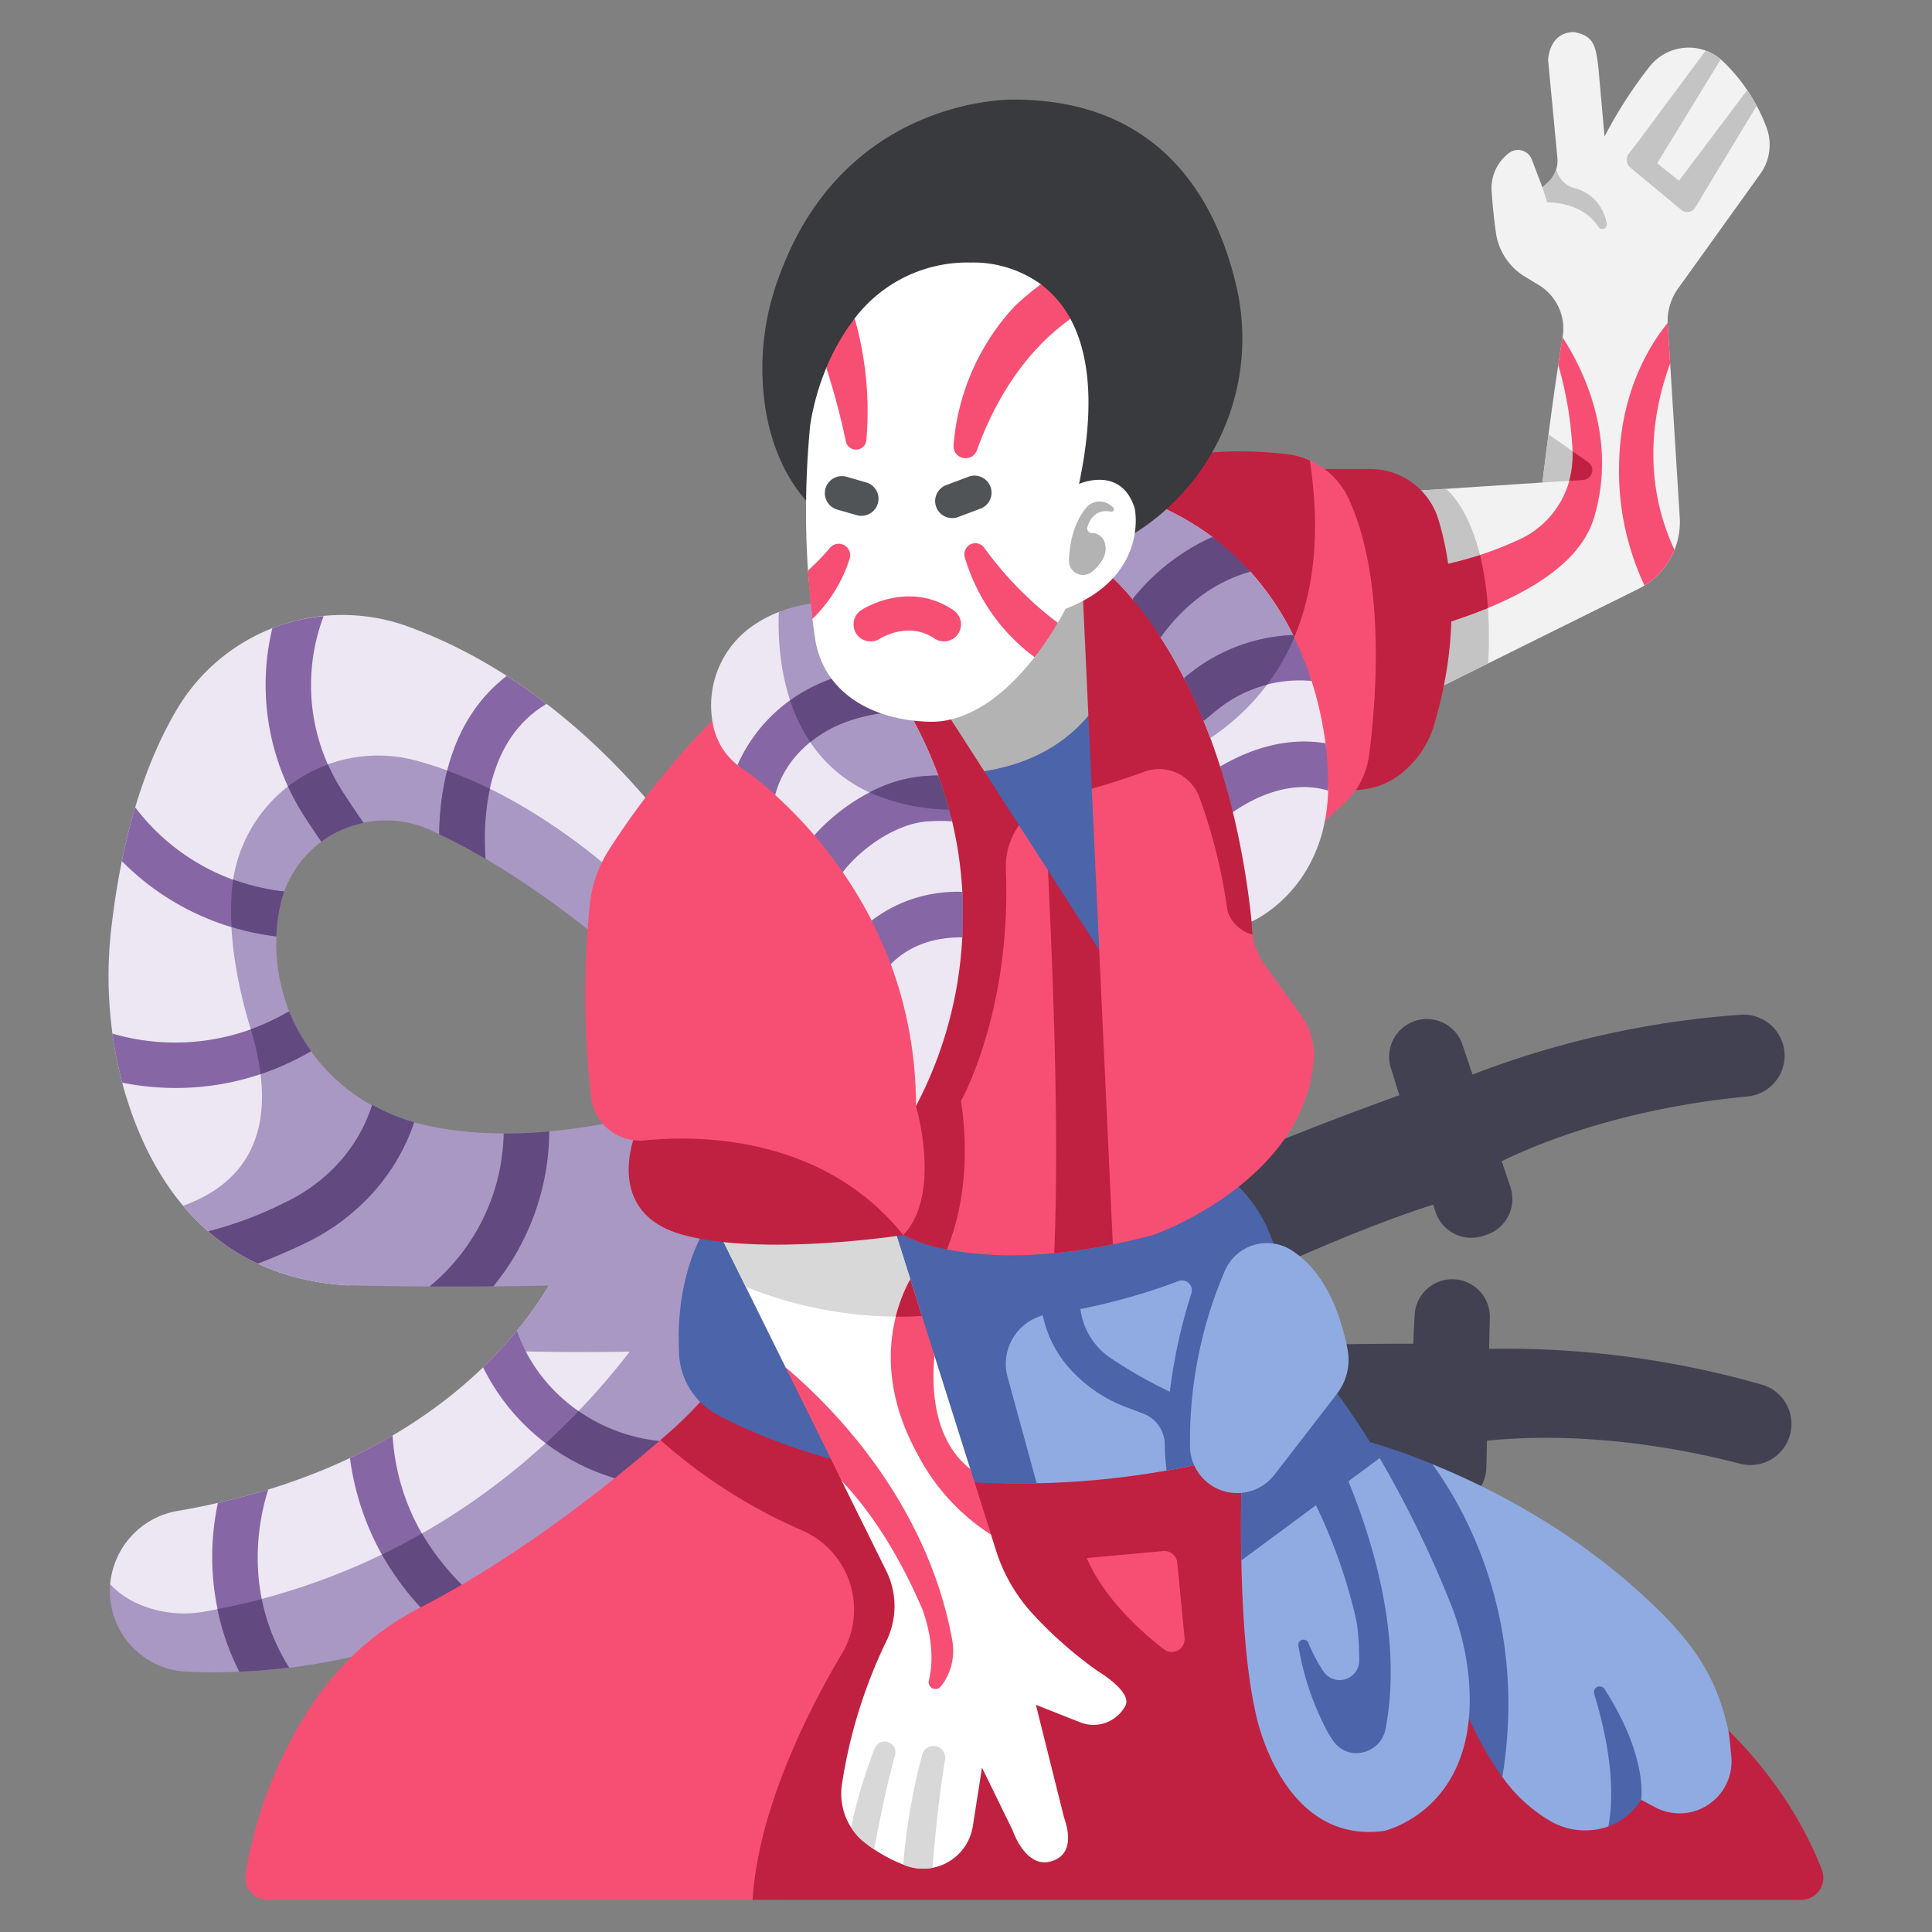
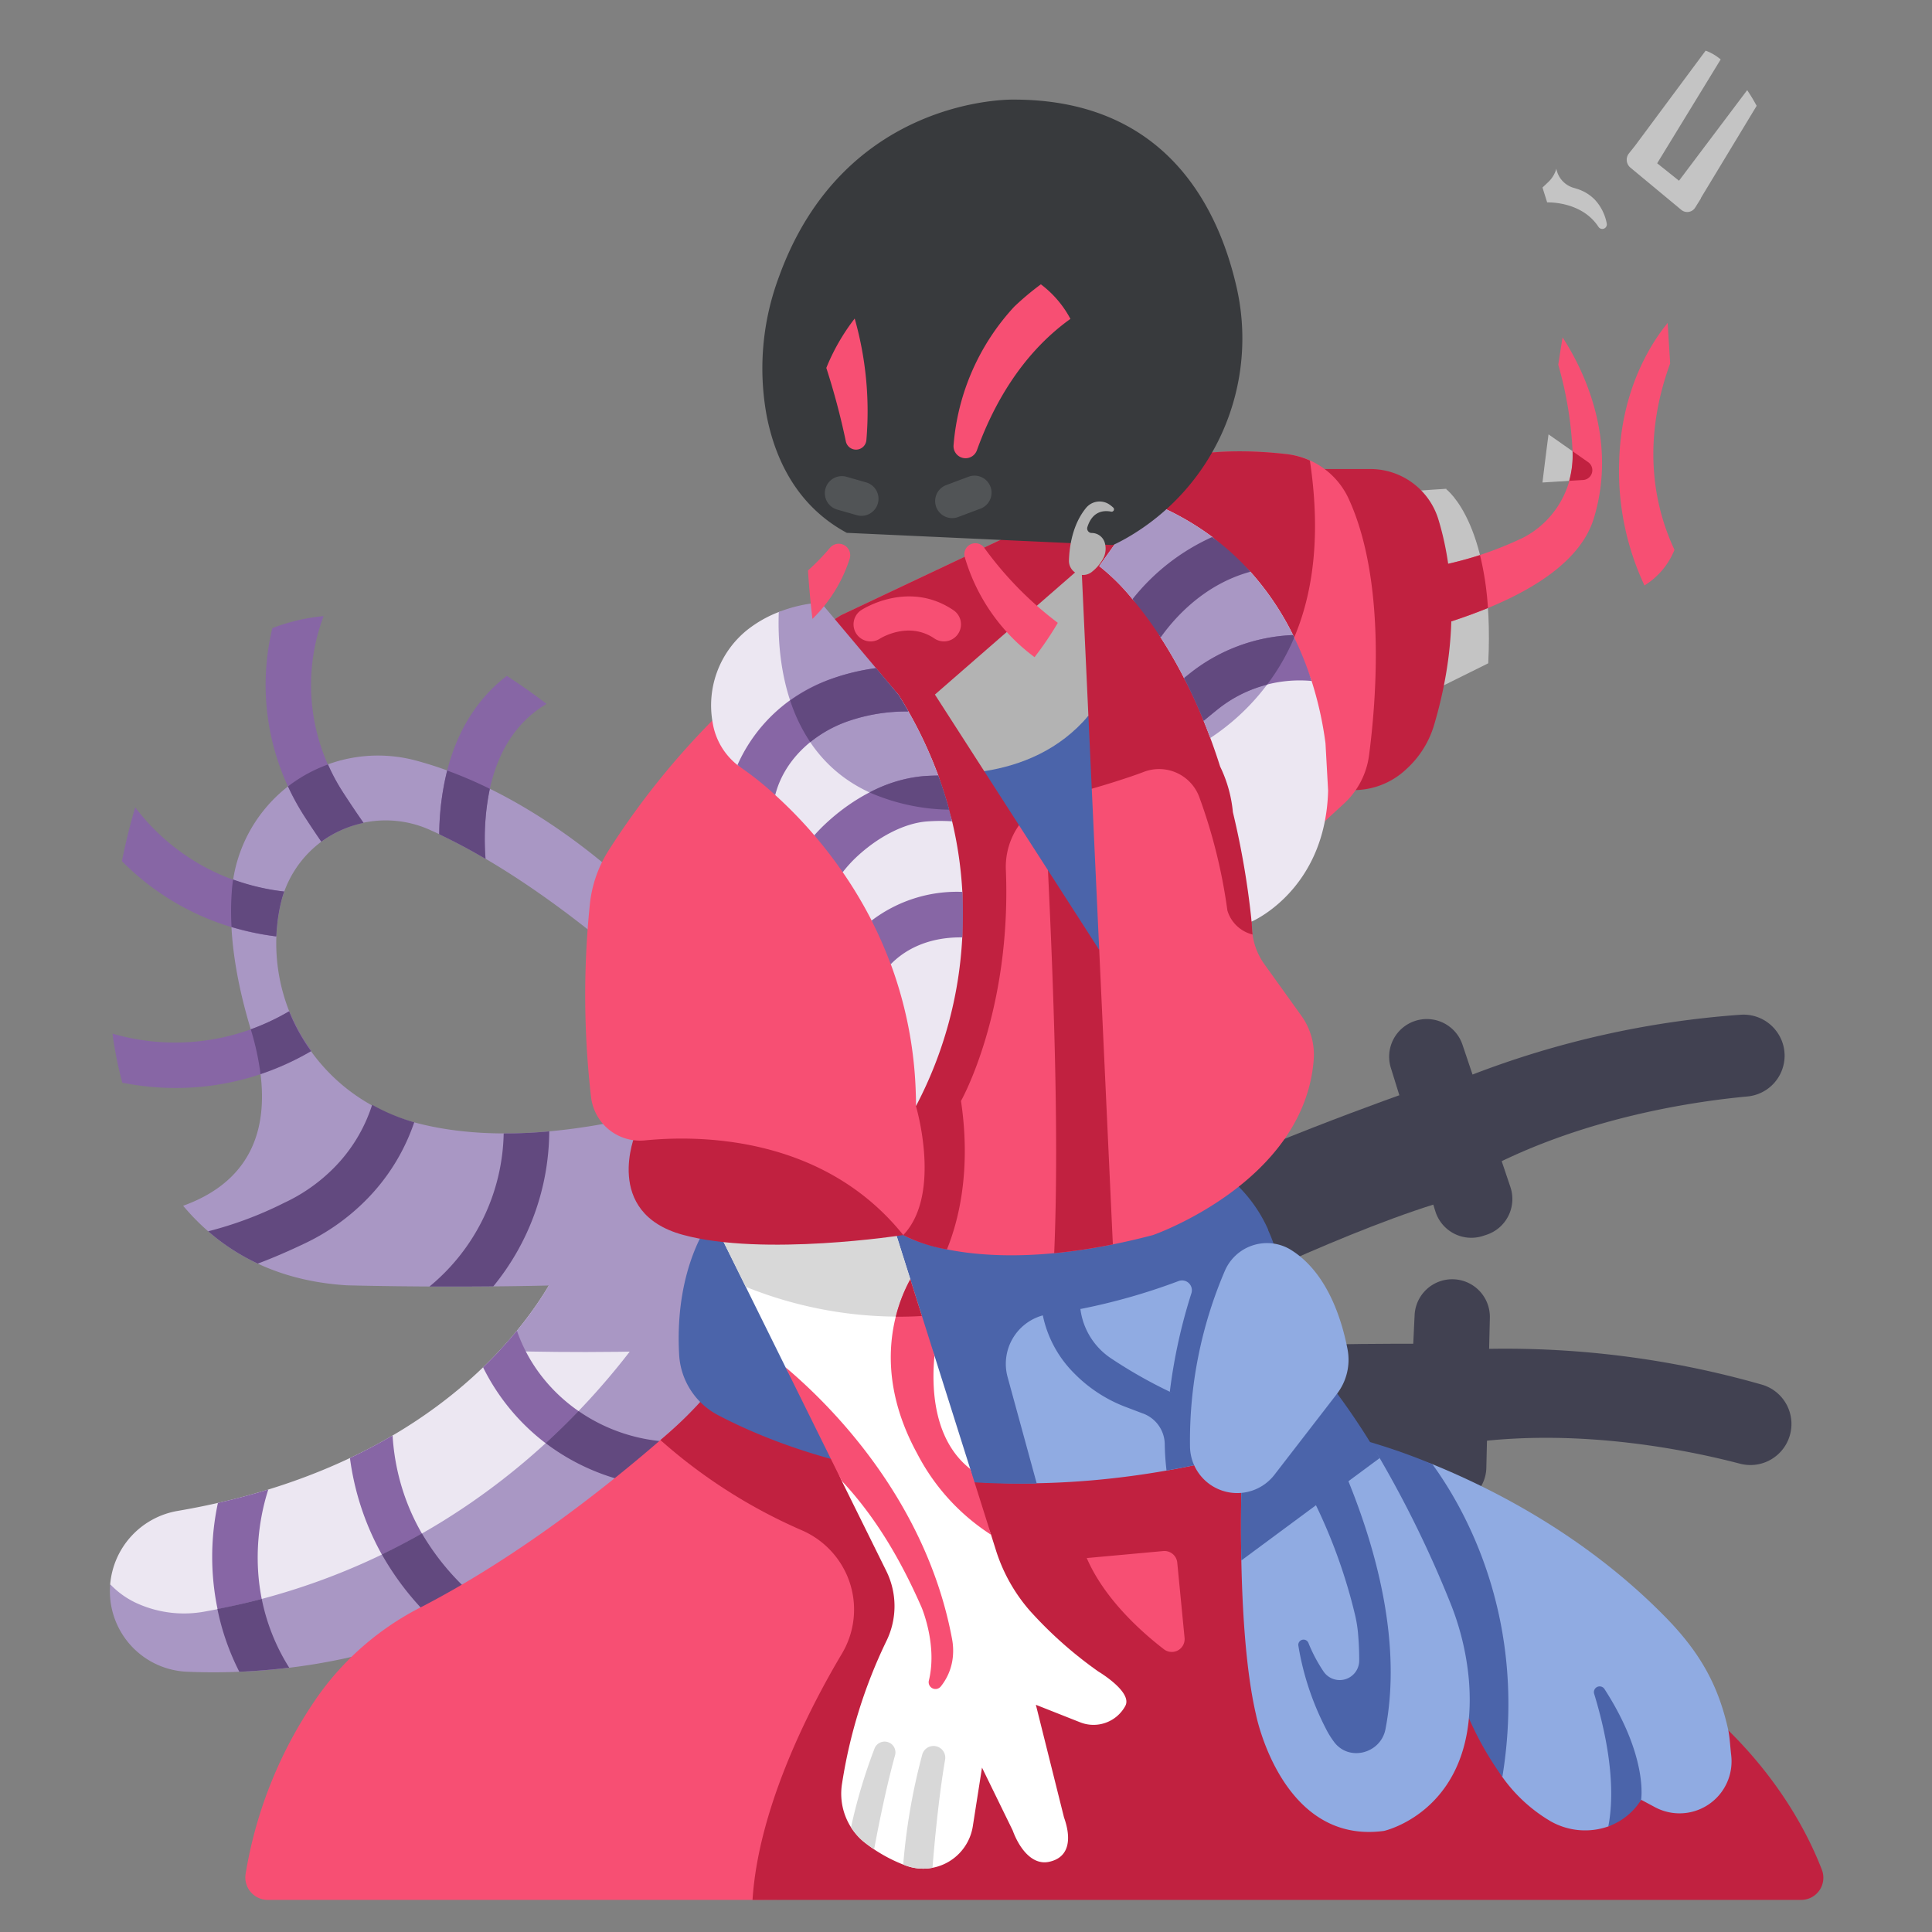
<svg xmlns="http://www.w3.org/2000/svg" width="800px" height="800px" viewBox="0 0 340 340" id="icons">
  <rect x="0" y="0" width="340" height="340" fill="#808080" stroke="none" />
  <title />
  <path d="M99.314,220.912S85.83,256.551,31.328,265.884A14.342,14.342,0,0,0,19.39,278.812s3.771,13.3,11.433,13.63c21.381.91,71-1.845,97.34-54.771l2.057-16.759Z" style="fill:#ece7f2" />
  <path d="M87.881,237.711c4.6.151,22.606.621,40.341-.522l2-16.277H99.314S96.413,228.568,87.881,237.711Z" style="fill:#a997c4" />
  <path d="M85.013,240.624A37.886,37.886,0,0,0,112.68,261.2q3.009-3.48,5.856-7.444h0c-12.371-.28-23.4-8.013-27.449-19.243-.039-.108-.069-.224-.107-.332A75.312,75.312,0,0,1,85.013,240.624Z" style="fill:#8766a5" />
  <path d="M69.086,252.623c-2.335,1.37-4.829,2.7-7.5,3.966a47.659,47.659,0,0,0,16.181,29.933c2.66-1.1,5.335-2.355,8.007-3.773C72.991,272.963,69.606,261.085,69.086,252.623Z" style="fill:#8766a5" />
  <path d="M47.217,262.128q-4.218,1.3-8.865,2.359A45.212,45.212,0,0,0,42.114,294.2c2.738-.112,5.684-.336,8.785-.711C42.573,280.222,45.667,266.879,47.217,262.128Z" style="fill:#8766a5" />
  <path d="M36.158,283.585a20.079,20.079,0,0,1-11.938-1.377,15,15,0,0,1-4.816-3.4c-.018.223-.044.444-.052.67,0,.134-.008.269-.011.4A14.172,14.172,0,0,0,33,294.2c21.381.91,68.822-3.6,95.161-56.524l2.057-16.759h-8.474C116.547,231.044,91.671,273.6,36.158,283.585Z" style="fill:#a997c4" />
  <path d="M46.063,281.383c-2.522.67-5.133,1.251-7.8,1.778A43.223,43.223,0,0,0,42.114,294.2h0c.63-.026,1.274-.059,1.926-.1l.286-.017q1.005-.062,2.04-.143h.011q2.2-.175,4.521-.454A35.825,35.825,0,0,1,46.063,281.383Z" style="fill:#62497f" />
  <path d="M74.25,269.853q-3.39,1.93-7.046,3.7a49.667,49.667,0,0,0,10.559,12.965q.992-.412,1.986-.851l.019-.009q3-1.325,6-2.913h0A43.728,43.728,0,0,1,74.25,269.853Z" style="fill:#62497f" />
  <path d="M118.532,253.753a30.58,30.58,0,0,1-16.725-5.437c-1.8,1.876-3.728,3.767-5.786,5.652A38.487,38.487,0,0,0,112.68,261.2h0q.745-.862,1.482-1.755l.015-.018q2.226-2.7,4.359-5.671Z" style="fill:#62497f" />
-   <path d="M245.6,86.605l25.847-1.692S273.1,70.9,275,59.287a8.978,8.978,0,0,0-4.221-9.142L268.384,48.7a10.8,10.8,0,0,1-5.121-7.721c-.278-1.937-.56-4.4-.764-7.352a7.725,7.725,0,0,1,3.139-6.754,2.6,2.6,0,0,1,3.937,1.2L271.451,33l1.025-.967a5.153,5.153,0,0,0,1.6-4.236l-1.642-17.29c.246-2.786,1.74-4.856,4.537-4.856h0c2.909.468,3.591,1.926,3.975,3.9a29.245,29.245,0,0,1,.4,2.978l1.024,11.5a78.641,78.641,0,0,1,7.98-12.375,8.746,8.746,0,0,1,12.933-.789,31.436,31.436,0,0,1,7.6,11.574,8.769,8.769,0,0,1-1.1,8.166L295.317,50.765a9.825,9.825,0,0,0-1.823,6.339l2.112,33.946a13.135,13.135,0,0,1-7.277,12.586l-38.7,19.185Z" style="fill:#f2f2f2" />
  <path d="M254.518,86.1l.029-.085-8.943.586,4.021,36.216,12.28-6.087C263.136,92.445,254.518,86.1,254.518,86.1Z" style="fill:#c4c4c4" />
  <path d="M279.489,81.332l-6.974-4.894c-.651,4.964-1.064,8.475-1.064,8.475l7.152-.443A1.727,1.727,0,0,0,279.489,81.332Z" style="fill:#c4c4c4" />
-   <path d="M115.539,196.935,106.36,199.1c-13.667,2.464-25.539,1.929-33.462,0-16.788-4.086-28.262-21.446-25.215-38.454.1-.563.487-2.287.613-2.819,2.746-11.613,16.4-17.725,27.285-12.837,12.554,5.637,25.3,14.382,35.6,23.256a52.142,52.142,0,0,1,7.385-21.551c-3.863-5.366-20.454-26.7-46.325-36.278a33.849,33.849,0,0,0-40.769,13.849c-5.067,8.344-9.609,20.453-11.752,37.99a74.087,74.087,0,0,0,2.141,29.58c4.284,14.8,14.565,32.872,39.239,34.365,0,0,16.539-.66,35.084-1.07,14.851-.329,30.071-1.434,40.4-3.554C136.581,221.574,123.193,212.3,115.539,196.935Z" style="fill:#ece7f2" />
  <path d="M49.429,158.874A18.982,18.982,0,0,1,75.777,146.1c12.554,5.637,25.124,14.987,35.419,23.861a68.852,68.852,0,0,1,2.421-11.557l-.193.106s-17.588-18.546-40.079-24.625A25.8,25.8,0,0,0,40.839,156.3c-.59,6.476.2,14.621,3.291,24.845,5.706,18.86-1.772,27.4-11.9,31.051,6.256,7.449,15.421,13.192,28.869,14,0,0,53.117,1.482,76.345-3.287,0,0-14.583-11.272-22.237-26.632l-9.076,1.523c-14.6,2.632-25.525,1.868-33.625-.393a32.614,32.614,0,0,1-23.684-35.1A31.122,31.122,0,0,1,49.429,158.874Z" style="fill:#a997c4" />
  <path d="M261.8,237.377a164.345,164.345,0,0,1,48.326,6.315,7.206,7.206,0,0,1,4.632,9.563h0a7.22,7.22,0,0,1-8.552,4.329c-9.218-2.41-27.588-6.136-46.529-3.825Z" style="fill:#414151" />
  <path d="M251.337,236.493s-34.482-.4-49.293,2.459l.5,19.918s30.891-3.52,49.065-2.02Z" style="fill:#414151" />
  <path d="M255.622,225.128h0a6.624,6.624,0,0,1,6.568,6.779l-.619,26.423a6.624,6.624,0,0,1-6.842,6.466l-.631-.021a6.626,6.626,0,0,1-6.4-6.934l1.25-26.4A6.625,6.625,0,0,1,255.622,225.128Z" style="fill:#414151" />
  <path d="M258.752,189.253a163.36,163.36,0,0,1,47.608-10.677,7.232,7.232,0,0,1,7.7,7.4h0a7.219,7.219,0,0,1-6.561,6.986c-9.487.881-28.026,3.645-45.042,12.281Z" style="fill:#414151" />
  <path d="M248.733,191.861s-32.547,11.393-45.495,19.13l7.264,18.553s27.836-13.849,45.431-18.64Z" style="fill:#414151" />
  <path d="M248.884,179.716h0a6.625,6.625,0,0,1,8.487,4.131l8.434,25.048a6.625,6.625,0,0,1-4.226,8.413l-.6.195a6.624,6.624,0,0,1-8.38-4.335l-7.833-25.243A6.624,6.624,0,0,1,248.884,179.716Z" style="fill:#414151" />
  <path d="M129.376,241.233s-25.505,26.2-55.277,41.6a49.915,49.915,0,0,0-18,15.443,76.123,76.123,0,0,0-12.873,31.475,3.953,3.953,0,0,0,3.892,4.6h85.313l181.638-2.089c2.742,0,3.251-2.128,2.266-4.687-2.913-7.569-6.07-20.4-23.46-32.339L216.9,249.427Z" style="fill:#f74f73" />
  <path d="M292.872,295.235,216.9,249.427l-88.687-8.811a72.033,72.033,0,0,1-11.989,12.812,93.543,93.543,0,0,0,24.92,15.894,15.314,15.314,0,0,1,7.793,7.649h0a15.146,15.146,0,0,1-.758,14.019c-5.52,9.271-14.7,26.934-15.747,43.36H316.991a3.9,3.9,0,0,0,3.626-5.31C317.7,321.471,310.263,307.175,292.872,295.235Zm-88.044-4.993c-4.2-3.238-10.515-8.972-13.579-16.05l13.473-1.232a2.261,2.261,0,0,1,2.456,2.033l1.286,13.243A2.261,2.261,0,0,1,204.828,290.242Z" style="fill:#c12140" />
  <path d="M237.327,252.756l14.744,4.915c11.334,4.614,27.312,12.941,40.974,26.864,6.314,6.434,9.365,12.212,11.068,19.772.289,1.281.355,2.894.553,4.62a9.155,9.155,0,0,1-13.419,9.107l-2.436-1.305s-.608.7-1.655,1.775a25.163,25.163,0,0,1-4.108,2.913,12.3,12.3,0,0,1-10.1-.867,27.476,27.476,0,0,1-8.566-7.842,131.825,131.825,0,0,1-7.12-14.858Z" style="fill:#90abe2" />
  <path d="M248.356,111.391c13.123-3.369,28.873-9.542,32.119-20.14,4.347-14.2-2.08-26.636-5.489-31.879-.258,1.579-.512,3.2-.757,4.827a66.2,66.2,0,0,1,2.512,15.1A16.161,16.161,0,0,1,268,94.648a64.91,64.91,0,0,1-20.851,5.905Z" style="fill:#f74f73" />
  <path d="M260.46,97.69a72.964,72.964,0,0,1-13.307,2.863l1.2,10.838a103.482,103.482,0,0,0,13.5-4.391A53.513,53.513,0,0,0,260.46,97.69Z" style="fill:#c12140" />
  <path d="M125.616,214.9s-6.433,7.848-5.565,23.525a11.731,11.731,0,0,0,6.324,10.27c12.466,6.554,43.9,19.153,89.984,7.76l4.667-33-6-14.318Z" style="fill:#90abe2" />
  <path d="M215.026,209.136l-46.12,2.845-43.766,2.7s-6.491,8.022-5.623,23.7a12.827,12.827,0,0,0,6.831,10.652c9.114,4.792,28.391,12.622,56.1,12.042L177.32,242.34a8.842,8.842,0,0,1,6.2-10.855,20.162,20.162,0,0,0,5.47,10.147,25.207,25.207,0,0,0,9.319,6.046l2.712,1.031a5.836,5.836,0,0,1,3.956,5.524,44.825,44.825,0,0,0,.313,4.556c3.594-.634,7.279-1.4,11.073-2.335l4.667-33Z" style="fill:#4b64aa" />
  <path d="M156.9,214.68l3.3,10.448a79.73,79.73,0,0,0,4.249,13.441l6.3,19.946a90.175,90.175,0,0,0,3.658,11.573l.852,2.7a29.732,29.732,0,0,0,5.97,10.662,71.751,71.751,0,0,0,12.068,10.713s6.065,3.6,4.74,6.05h0a6.366,6.366,0,0,1-7.937,2.888l-7.805-3.086,4.954,19.823c1.287,3.595,1.076,7.04-2.663,7.818h0c-3.06.636-5.3-2.595-6.369-5.532l-5.4-11.051-1.616,10.308a8.843,8.843,0,0,1-11.985,6.856,27.006,27.006,0,0,1-7.318-4.2A11.029,11.029,0,0,1,148.2,313.8a88.425,88.425,0,0,1,7.77-24.96,13.945,13.945,0,0,0-.01-12.4L148.127,260.6a173.575,173.575,0,0,0-9.882-19.981L125.419,214.68Z" style="fill:#fff" />
  <path d="M156.9,214.68H125.419l5.826,11.78a72.118,72.118,0,0,0,31,5.135Z" style="fill:#d8d8d8" />
  <path d="M195.22,217.352a39.815,39.815,0,0,1-2.67,5.849,36.611,36.611,0,0,0-2.416,7.163,12.287,12.287,0,0,0,5.31,8.63,83.149,83.149,0,0,0,10.421,5.93,14.619,14.619,0,0,1,1.862.559,8.247,8.247,0,0,0,11.539-4.616l4.882-15.329s.721-11.206-8.064-18.344Z" style="fill:#90abe2" />
  <path d="M223.16,216.461l.031-.028a25.255,25.255,0,0,0-7.107-9.33L195.22,217.261a38.5,38.5,0,0,0-3.649,5.466,12.31,12.31,0,0,0-1.421,7.635,108.778,108.778,0,0,0,17.247-4.911,1.728,1.728,0,0,1,2.271,2.138,95.388,95.388,0,0,0-3.8,17.332c.494.238.992.476,1.509.714a8.681,8.681,0,0,0,11.91-4.818l6.133-16.053A25.6,25.6,0,0,0,223.16,216.461Z" style="fill:#4b64aa" />
  <path d="M111.822,199.542S106,213.412,120.144,217.3s38.81.051,38.81.051S152.323,196.491,111.822,199.542Z" style="fill:#c12140" />
  <path d="M227.388,82.541H241.1a12.529,12.529,0,0,1,12.01,8.79c2.339,7.636,4.054,20-.686,36.089a16.962,16.962,0,0,1-4.95,7.949,13.438,13.438,0,0,1-11.732,3.44Z" style="fill:#c12140" />
  <path d="M148.045,108.248a138.652,138.652,0,0,0-41.014,41.527,21.856,21.856,0,0,0-3.241,9.514,156.61,156.61,0,0,0,.231,33.831,8.753,8.753,0,0,0,2.108,4.682h0a8.694,8.694,0,0,0,7.4,2.886c9.24-.923,31.275-.973,45.429,16.659,0,0,13.477,8.021,43.961,0,0,0,26.645-9.256,28.277-30.914a11.742,11.742,0,0,0-2.2-7.71l-6.5-9.06a11.537,11.537,0,0,1-2.14-6.005l-.092-1.473a11.538,11.538,0,0,1,3.7-9.207L236.53,141.41a14.007,14.007,0,0,0,4.4-8.487c1.269-9.675,2.989-30.839-3.591-45.16a13.637,13.637,0,0,0-10.854-7.84c-5.565-.637-13.717-.983-20.684,1.05Z" style="fill:#f74f73" />
  <path d="M193.445,167.168l-9.874-30.584c1.749,32.08,2.9,61.942,1.948,83.954a101.322,101.322,0,0,0,10.324-1.553Z" style="fill:#c12140" />
  <path d="M219.382,124.612c11.518-11.519,13.555-27.439,11.136-43.559a13.68,13.68,0,0,0-4.032-1.13c-5.564-.637-13.716-.983-20.683,1.05l-42.521,20.08h0l-15.237,7.2-.054.032-.089.055-.095.059-.183.113-.084.054c-.277.174-.666.424-1.159.75l-.063.041c-.175.116-.36.24-.559.374l-.013.009c-.734.494-1.614,1.1-2.643,1.841l0,.006c-1.6,1.154-3.525,2.6-5.687,4.343,1.016,7.872,4.379,17.47,14.019,22.714,2.92,5.647,9.987,20.391,9.987,20.391l-.228,35.629s4.628,15.49-2.237,22.688a26.81,26.81,0,0,0,7.686,2.519c1.962-4.8,4.324-13.668,2.476-26.122,0,0,8.882-15.666,7.9-40.585a12.7,12.7,0,0,1,9.683-12.953c3.753-.879,7.787-2.031,12.126-3.491q1.264-.425,2.469-.883a7.538,7.538,0,0,1,9.758,4.433A95.226,95.226,0,0,1,216,160.228a6.166,6.166,0,0,0,4.432,4.23c-.036-.265-.062-.531-.079-.8l-.092-1.473a11.539,11.539,0,0,1,3.7-9.207l6.226-5.731h0l-6.66-17.372A54.726,54.726,0,0,0,219.382,124.612Z" style="fill:#c12140" />
  <path d="M144.553,106.671l-7.494,1.03a21.236,21.236,0,0,0-5.633,3.216,17.046,17.046,0,0,0-6.021,16.2,11.931,11.931,0,0,0,4.37,7.514,20.563,20.563,0,0,1,6.652,5.286A78.284,78.284,0,0,1,143.309,147a16.634,16.634,0,0,1,5,6.494A75.2,75.2,0,0,1,153.394,162a19.5,19.5,0,0,1,3.373,7.686,71.392,71.392,0,0,1,4.425,24.97,71.45,71.45,0,0,0,8.15-29.694l.014-8.009a69.94,69.94,0,0,0-1.8-12.414l-2.437-8.062a76.679,76.679,0,0,0-6.989-14.181Z" style="fill:#ece7f2" />
  <path d="M167.027,142.488a74.825,74.825,0,0,0-8.9-20.189l-13.671-16.264a24.792,24.792,0,0,0-7.4,1.667C136.671,117.7,138.739,141.491,167.027,142.488Z" style="fill:#a997c4" />
  <path d="M193.445,99.623a37.115,37.115,0,0,1,5.855,5.817,23.185,23.185,0,0,1,4.956,6.735,81.95,81.95,0,0,1,4.121,7.152,43.915,43.915,0,0,1,3.446,7.529c1.011,2.483,1.986,5.161,2.9,8.043a23.35,23.35,0,0,1,2.246,8.033,145.88,145.88,0,0,1,3.293,19.253s13.016-5.507,13.464-23.048l-.461-8.326a62.769,62.769,0,0,0-2.445-10.977l-3.261-8.078a49.638,49.638,0,0,0-7.511-11.142l-6.707-6.123a48.618,48.618,0,0,0-11.7-6.394Z" style="fill:#ece7f2" />
  <path d="M201.642,88.1l-8.2,11.526a37.186,37.186,0,0,1,5.854,5.818,23.138,23.138,0,0,1,4.955,6.735,81.829,81.829,0,0,1,4.121,7.153,26.637,26.637,0,0,1,3.446,7.528q.6,1.464,1.174,3.018a39.83,39.83,0,0,0,14.772-17.684,49.86,49.86,0,0,0-7.719-11.575l-6.706-6.124A48.54,48.54,0,0,0,201.642,88.1Z" style="fill:#a997c4" />
  <polygon points="164.528 122.23 173.207 135.716 184.418 136.584 191.539 125.965 190.327 99.76 164.528 122.23" style="fill:#b3b3b3" />
  <path d="M213.33,94.508A37.542,37.542,0,0,0,199.3,105.443a66.933,66.933,0,0,1,4.954,6.735c2.376-3.354,7.591-9.332,15.8-11.562A45.879,45.879,0,0,0,213.33,94.508Z" style="fill:#62497f" />
  <path d="M209.346,118.544q-.5.4-.971.785c1.17,2.281,2.33,4.784,3.447,7.527.772-.645,1.63-1.351,2.527-2.069a23.007,23.007,0,0,1,16.467-4.951,57.716,57.716,0,0,0-3.265-8.075A31.1,31.1,0,0,0,209.346,118.544Z" style="fill:#8766a5" />
-   <path d="M214.716,134.9c.8,2.521,1.557,5.191,2.249,8.032,3.378-2.351,9.913-5.846,16.758-3.8.028-1.087.012-2.215-.063-3.4a43.688,43.688,0,0,0-.4-4.928C225.865,129.56,219.168,132.275,214.716,134.9Z" style="fill:#8766a5" />
  <path d="M158.128,122.3l-3.969-4.721a38.218,38.218,0,0,0-7.545,1.786,28.089,28.089,0,0,0-16.827,15.249c.176.138.339.282.528.414a54.511,54.511,0,0,1,6.111,4.888c1.454-5.777,6.29-10.712,12.83-13a31.3,31.3,0,0,1,10.6-1.7C159.31,124.246,158.737,123.274,158.128,122.3Z" style="fill:#8766a5" />
  <path d="M165.114,136.481c-.855.009-1.709.04-2.569.105-5.847.438-12.234,3.583-17.525,8.628-.613.584-1.182,1.183-1.716,1.785a78.458,78.458,0,0,1,5,6.494A22.812,22.812,0,0,1,150.54,151c3.917-3.735,8.629-6.142,12.6-6.441a31.346,31.346,0,0,1,4.41-.021q-.245-1.023-.523-2.055S165.86,138.506,165.114,136.481Z" style="fill:#8766a5" />
  <path d="M153.382,162.009a72.073,72.073,0,0,1,3.371,7.686c1.95-2.019,5.878-4.814,12.587-4.731a71.674,71.674,0,0,0,.013-8.008A24.787,24.787,0,0,0,153.382,162.009Z" style="fill:#8766a5" />
  <path d="M154.159,117.578a38.218,38.218,0,0,0-7.545,1.786,30.345,30.345,0,0,0-7.561,3.905,29.893,29.893,0,0,0,3.539,7.338,22.218,22.218,0,0,1,6.664-3.692,31.3,31.3,0,0,1,10.6-1.7c-.551-.97-1.124-1.942-1.733-2.917Z" style="fill:#62497f" />
  <path d="M167.029,142.488q-.8-2.966-1.915-6.007c-.855.009-1.709.04-2.569.105a25.03,25.03,0,0,0-9.516,2.869A36.215,36.215,0,0,0,167.029,142.488Z" style="fill:#62497f" />
  <path d="M96.181,123.865c-2.193-1.682-4.529-3.336-7-4.923-9.631,7.4-11.791,19.2-11.886,27.868,2.728,1.289,5.453,2.739,8.15,4.32C84.914,143.761,85.552,130.167,96.181,123.865Z" style="fill:#8766a5" />
  <path d="M56.545,148.113a19.155,19.155,0,0,1,7.433-3.307q-1.864-2.67-3.657-5.445a34.419,34.419,0,0,1-3.367-30.939,34.175,34.175,0,0,0-9.025,2.117A42.623,42.623,0,0,0,53.6,143.7C54.561,145.19,55.548,146.66,56.545,148.113Z" style="fill:#8766a5" />
  <path d="M48.626,164.791a31.8,31.8,0,0,1,.462-4.274q.151-.844.341-1.643a19.281,19.281,0,0,1,.585-1.979,37.814,37.814,0,0,1-26.22-14.821q-1.3,4.368-2.344,9.465A45.558,45.558,0,0,0,48.626,164.791Z" style="fill:#8766a5" />
  <path d="M19.792,181.9a69.152,69.152,0,0,0,1.728,8.635,48.441,48.441,0,0,0,9.428.933,46.93,46.93,0,0,0,23.867-6.521,32.8,32.8,0,0,1-3.893-7A39.371,39.371,0,0,1,19.792,181.9Z" style="fill:#8766a5" />
  <path d="M78.7,135.6a47.69,47.69,0,0,0-1.406,11.211q.979.464,1.958.954l.18.091q.912.459,1.824.941l.383.205c.56.3,1.119.6,1.678.914.174.1.347.2.52.3.536.3,1.072.606,1.606.919h0a43.992,43.992,0,0,1,.76-12.314A76.514,76.514,0,0,0,78.7,135.6Z" style="fill:#62497f" />
  <path d="M72.9,197.5a33.783,33.783,0,0,1-7.409-3.076,27.7,27.7,0,0,1-6.822,11.194,30.28,30.28,0,0,1-8.677,6.07,65.746,65.746,0,0,1-13.358,5,37.342,37.342,0,0,0,8.732,5.685c2.868-1.074,5.685-2.324,8.066-3.457a38.249,38.249,0,0,0,10.952-7.695A35.669,35.669,0,0,0,72.9,197.5Z" style="fill:#62497f" />
  <path d="M86.81,226.385A43.432,43.432,0,0,0,96.659,199.1c-2.839.258-5.505.369-8.018.363a35.8,35.8,0,0,1-13.06,26.945C78.956,226.422,82.759,226.421,86.81,226.385Z" style="fill:#62497f" />
  <path d="M195.868,95.921s.831-.364,2.183-1.115a40.471,40.471,0,0,0,19.434-44.829c-3.331-14.028-12.72-32.449-39.065-32.449,0,0-29.833-.807-41.368,31.273a45.955,45.955,0,0,0-2.068,24.684c1.5,7.34,5.236,15.544,14.039,20.285Z" style="fill:#383a3d" />
-   <path d="M189.893,85.166s7.409-3.346,9.8,4.3c0,0,2.629,11.95-12.19,17.686,0,0-.466.958-1.344,2.454l-4.092,6.043c-3.78,4.853-9.335,10.178-16.034,11.218a14.858,14.858,0,0,1-2.692.138c-3.858-.1-13.316-1.182-17.934-8.96a16.137,16.137,0,0,1-1.994-5.883c-.127-.854-.279-1.946-.437-3.248l-.785-8.52a158.23,158.23,0,0,1,.38-25.508,43.563,43.563,0,0,1,2.845-10.144l4.988-8.7a24.908,24.908,0,0,1,20.457-9.838,20.269,20.269,0,0,1,12.32,3.827l5.2,6.084C191.486,61.861,192.894,70.911,189.893,85.166Z" style="fill:#fff" />
  <path d="M166.114,112.875a2.987,2.987,0,0,1-1.682-.518c-4.539-3.082-9.389-.087-9.594.042a3,3,0,0,1-3.258-5.039c.337-.219,8.342-5.314,16.221.032a3,3,0,0,1-1.687,5.483Z" style="fill:#f74f73" />
  <path d="M151.6,90.778a3,3,0,0,1-.827-.117l-3.441-.985a3,3,0,1,1,1.653-5.768l3.44.985a3,3,0,0,1-.825,5.885Z" style="fill:#515456" />
  <path d="M167.575,91.179a3,3,0,0,1-1.056-5.81l3.922-1.473a3,3,0,0,1,2.11,5.617l-3.922,1.473A2.981,2.981,0,0,1,167.575,91.179Z" style="fill:#515456" />
  <path d="M188.376,56.12a18.419,18.419,0,0,0-5.2-6.083,48.767,48.767,0,0,0-4.7,3.946A40.615,40.615,0,0,0,167.816,78.3a2.12,2.12,0,0,0,4.1.947C174.683,71.571,179.637,62.382,188.376,56.12Z" style="fill:#f74f73" />
  <path d="M145.418,64.745a126.889,126.889,0,0,1,3.439,12.938,1.83,1.83,0,0,0,3.612-.226,59.768,59.768,0,0,0-2.058-21.4A36.652,36.652,0,0,0,145.418,64.745Z" style="fill:#f74f73" />
  <path d="M186.157,109.607A62.249,62.249,0,0,1,173.2,96.386a1.932,1.932,0,0,0-3.4,1.722,33.67,33.67,0,0,0,12.265,17.541A56.446,56.446,0,0,0,186.157,109.607Z" style="fill:#f74f73" />
  <path d="M146.032,96.439a39.961,39.961,0,0,1-3.841,3.957c.219,3.387.512,6.261.786,8.52a25.694,25.694,0,0,0,6.557-10.608A2.022,2.022,0,0,0,146.032,96.439Z" style="fill:#f74f73" />
  <path d="M293.92,63.955l-.426-6.851c-.006-.094,0-.188-.005-.281-2.789,3.392-8.208,11.592-8.543,24.42A47.42,47.42,0,0,0,289.4,103.03a13.125,13.125,0,0,0,5.281-6.273C291.489,89.977,288.581,78.581,293.92,63.955Z" style="fill:#f74f73" />
  <path d="M279.489,81.332l-2.746-1.927a16.744,16.744,0,0,1-.6,5.217l2.457-.152A1.727,1.727,0,0,0,279.489,81.332Z" style="fill:#c12140" />
  <path d="M173.207,135.716l20.238,31.452-1.906-41.2C186.483,131.935,179.823,134.685,173.207,135.716Z" style="fill:#4b64aa" />
  <path d="M256.95,298.415a56.053,56.053,0,0,0,7.441,14.289c4.547-27.751-6.638-47.227-12.32-55.033a104.4,104.4,0,0,0-14.744-4.915Z" style="fill:#4b64aa" />
  <path d="M218.6,257.37s-1.244,28.453,2.422,44.321c0,0,4.487,22.98,22.543,20.518,0,0,16.794-3.708,14.94-26.506a47.515,47.515,0,0,0-3.365-13.845A193.558,193.558,0,0,0,242.8,256.6s-6.052-8.866-9.391-13.145Z" style="fill:#90abe2" />
  <path d="M224.148,252.16a94.808,94.808,0,0,1,14.344,32.15,22.778,22.778,0,0,1,.514,3.315c.1,1.19.2,2.837.192,4.616a3.434,3.434,0,0,1-6.3,1.88,27.185,27.185,0,0,1-2.641-5,.923.923,0,0,0-1.765.5,49.1,49.1,0,0,0,4.834,14.581,15.1,15.1,0,0,0,1.539,2.466c2.672,3.382,8.142,1.864,8.957-2.369,4.278-22.227-7.439-47.221-13.384-58.055Z" style="fill:#4b64aa" />
  <path d="M280.541,298.069c1.879,6.126,3.994,15.5,2.5,23.342a11.231,11.231,0,0,0,4.234-2.718,10.056,10.056,0,0,0,1.532-1.964s1.29-7.519-6.454-19.5A1.01,1.01,0,0,0,280.541,298.069Z" style="fill:#4b64aa" />
  <path d="M233.74,243.144,218.6,257.37s-.333,7.66-.144,17.243L242.8,256.6A125.78,125.78,0,0,0,233.74,243.144Z" style="fill:#4b64aa" />
  <path d="M164.455,238.569,162.25,231.6a28.054,28.054,0,0,1-2.044-6.467c-2.416,4.369-6.928,15.825,1.214,30.688a37.319,37.319,0,0,0,13,14.272l-3.658-11.573C164.177,253.367,163.927,244.061,164.455,238.569Z" style="fill:#f74f73" />
  <path d="M227.761,112.206c-.073-.148-.136-.3-.21-.445a31.1,31.1,0,0,0-18.2,6.783q-.5.4-.971.785c1.17,2.281,2.33,4.784,3.447,7.527.772-.645,1.63-1.351,2.527-2.069a22.992,22.992,0,0,1,8.624-4.29A38.956,38.956,0,0,0,227.761,112.206Z" style="fill:#62497f" />
-   <path d="M160.206,225.128a27.614,27.614,0,0,0-2.561,6.588c1.5.01,3.037-.024,4.6-.121Z" style="fill:#c12140" />
+   <path d="M160.206,225.128a27.614,27.614,0,0,0-2.561,6.588c1.5.01,3.037-.024,4.6-.121" style="fill:#c12140" />
  <path d="M215.542,223.673a75.849,75.849,0,0,0-6.121,30.865,8.307,8.307,0,0,0,6.411,8h0a8.3,8.3,0,0,0,8.454-3.008l10.966-14.2a9.828,9.828,0,0,0,1.9-7.84c-1.007-5.268-3.6-13.7-10.152-17.645A8.072,8.072,0,0,0,215.542,223.673Z" style="fill:#90abe2" />
  <path d="M53.6,143.7c.963,1.494,1.95,2.964,2.947,4.417h0a19.078,19.078,0,0,1,3.531-2.05h0a19.334,19.334,0,0,1,1.911-.731h0a19.186,19.186,0,0,1,1.985-.525h0q-1.864-2.67-3.657-5.445a35.238,35.238,0,0,1-2.593-4.833,26.1,26.1,0,0,0-7.036,3.86A43.047,43.047,0,0,0,53.6,143.7Z" style="fill:#62497f" />
  <path d="M48.776,162.755c0-.049.009-.1.014-.146.012-.1.018-.2.03-.3.074-.61.163-1.2.267-1.78v-.011q.151-.844.341-1.643a19.281,19.281,0,0,1,.585-1.979,40.3,40.3,0,0,1-8.991-2.118c-.075.5-.138,1.008-.184,1.52a48,48,0,0,0-.091,6.829,48.781,48.781,0,0,0,7.876,1.665Q48.668,163.776,48.776,162.755Z" style="fill:#62497f" />
  <path d="M50.871,177.976a40.974,40.974,0,0,1-6.741,3.164v0a47.221,47.221,0,0,1,1.719,7.882,48.512,48.512,0,0,0,8.885-4.035A32.745,32.745,0,0,1,50.871,177.976Z" style="fill:#62497f" />
  <path d="M188.115,98.6c.084-2.419.628-6.3,3-9.2a3.086,3.086,0,0,1,4.008-.69l.047.031a5.806,5.806,0,0,1,.742.586.417.417,0,0,1-.368.713c-1.274-.254-3.277-.133-4.179,2.706a.8.8,0,0,0,.721,1.051,2.389,2.389,0,0,1,2.375,1.872A3.684,3.684,0,0,1,194,98.532a7.517,7.517,0,0,1-1.981,2.208A2.487,2.487,0,0,1,188.115,98.6Z" style="fill:#b3b3b3" />
  <path d="M164.857,307.345a2.057,2.057,0,0,0-2.553,1.419,108.4,108.4,0,0,0-3.35,19.35c.092.038.185.083.276.119a8.767,8.767,0,0,0,4.871.469c.379-4.7,1.117-12.6,2.222-19.037A2.054,2.054,0,0,0,164.857,307.345Z" style="fill:#d8d8d8" />
  <path d="M156.386,306.63h0a1.9,1.9,0,0,0-2.478,1.065,95.712,95.712,0,0,0-4.14,13.864,10.37,10.37,0,0,0,2.144,2.478,22.451,22.451,0,0,0,1.918,1.412c.809-4.34,2.158-11.062,3.686-16.551A1.9,1.9,0,0,0,156.386,306.63Z" style="fill:#d8d8d8" />
  <path d="M281.312,39.935a.8.8,0,0,0,1.44-.642,8.4,8.4,0,0,0-2.086-4.149,7.511,7.511,0,0,0-3.28-1.952l-.658-.2a4.336,4.336,0,0,1-2.836-3.3,5.143,5.143,0,0,1-1.416,2.34L271.451,33l.825,2.621S278.327,35.345,281.312,39.935Z" style="fill:#c4c4c4" />
  <path d="M307.474,15.865l-12,15.939-3.839-3.07,11.174-18.273a8.732,8.732,0,0,0-2.641-1.55L287.755,25.629l-1.086,1.362a1.8,1.8,0,0,0,.258,2.51l8.952,7.431a1.643,1.643,0,0,0,2.442-.393l1.026-1.641-.033-.027,9.828-16.247A30.975,30.975,0,0,0,307.474,15.865Z" style="fill:#c4c4c4" />
  <path d="M167.524,288.317c-4-21.3-17.636-37.851-29.279-47.7l9.882,19.981c6.736,7.177,11.089,15.516,14.064,22.289.357.876,2.716,7.016,1.268,12.888a1.2,1.2,0,0,0,2.095,1.028,9.834,9.834,0,0,0,2.1-4.942A11.1,11.1,0,0,0,167.524,288.317Z" style="fill:#f74f73" />
</svg>